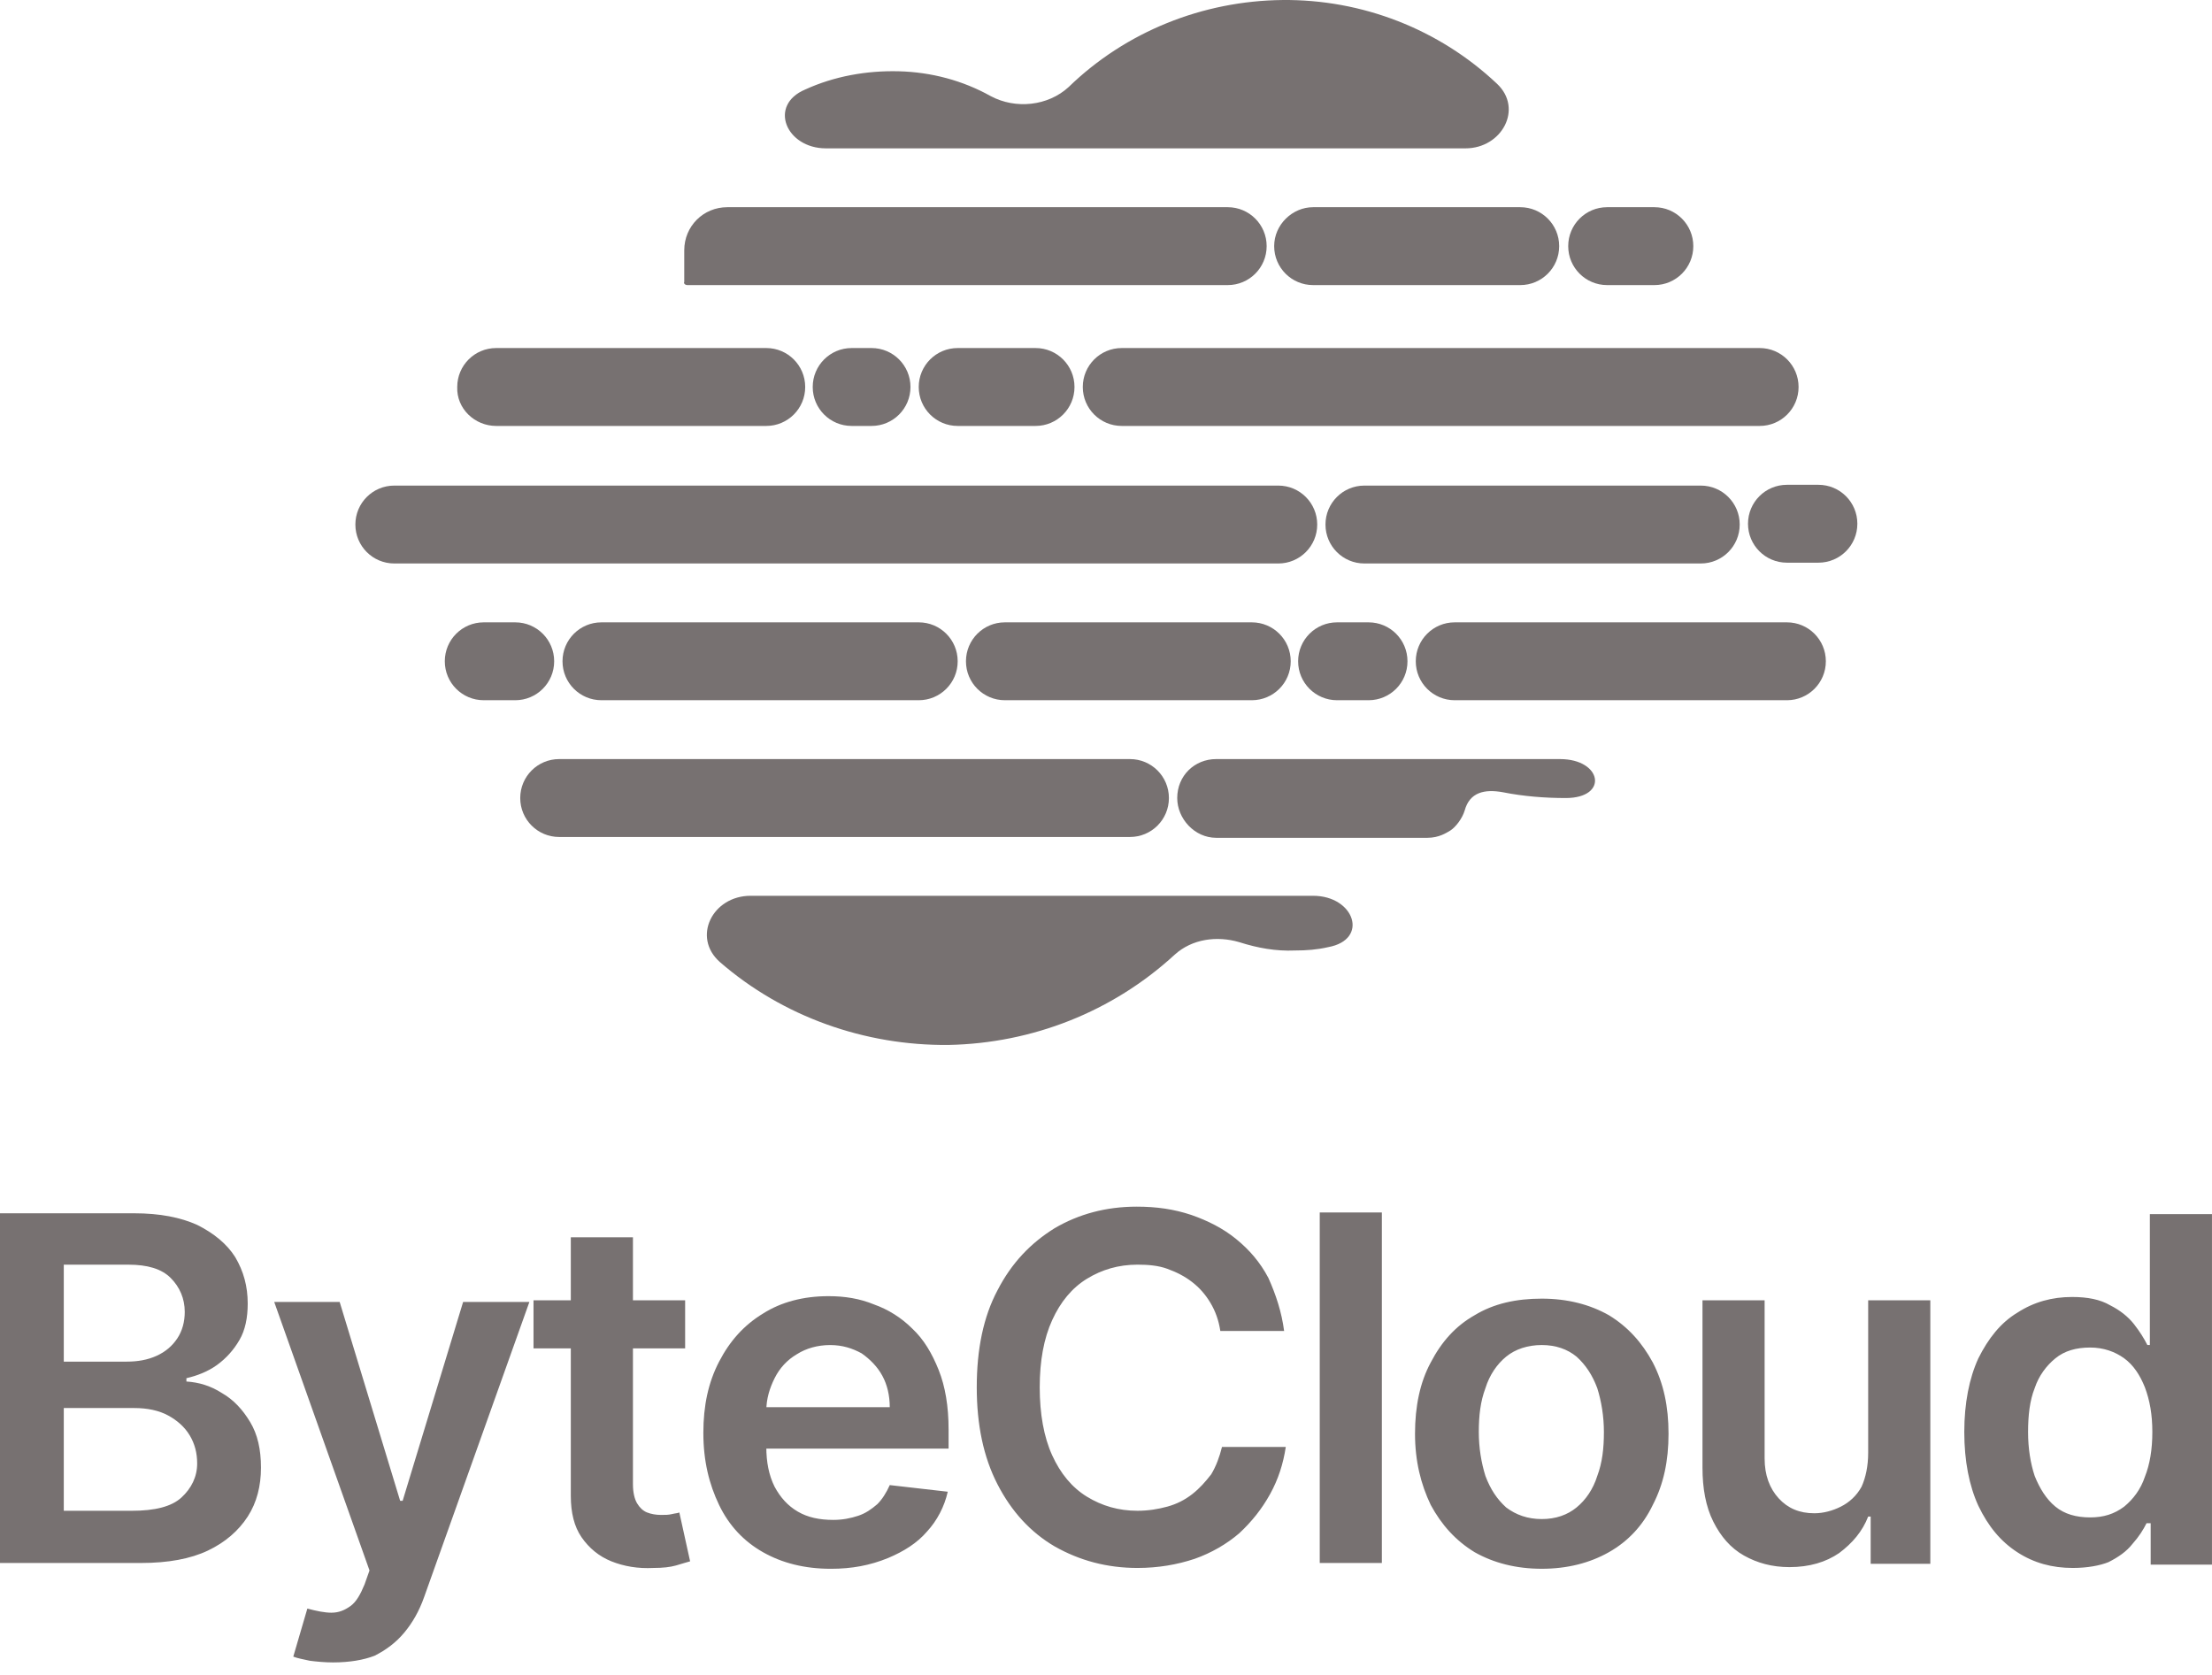
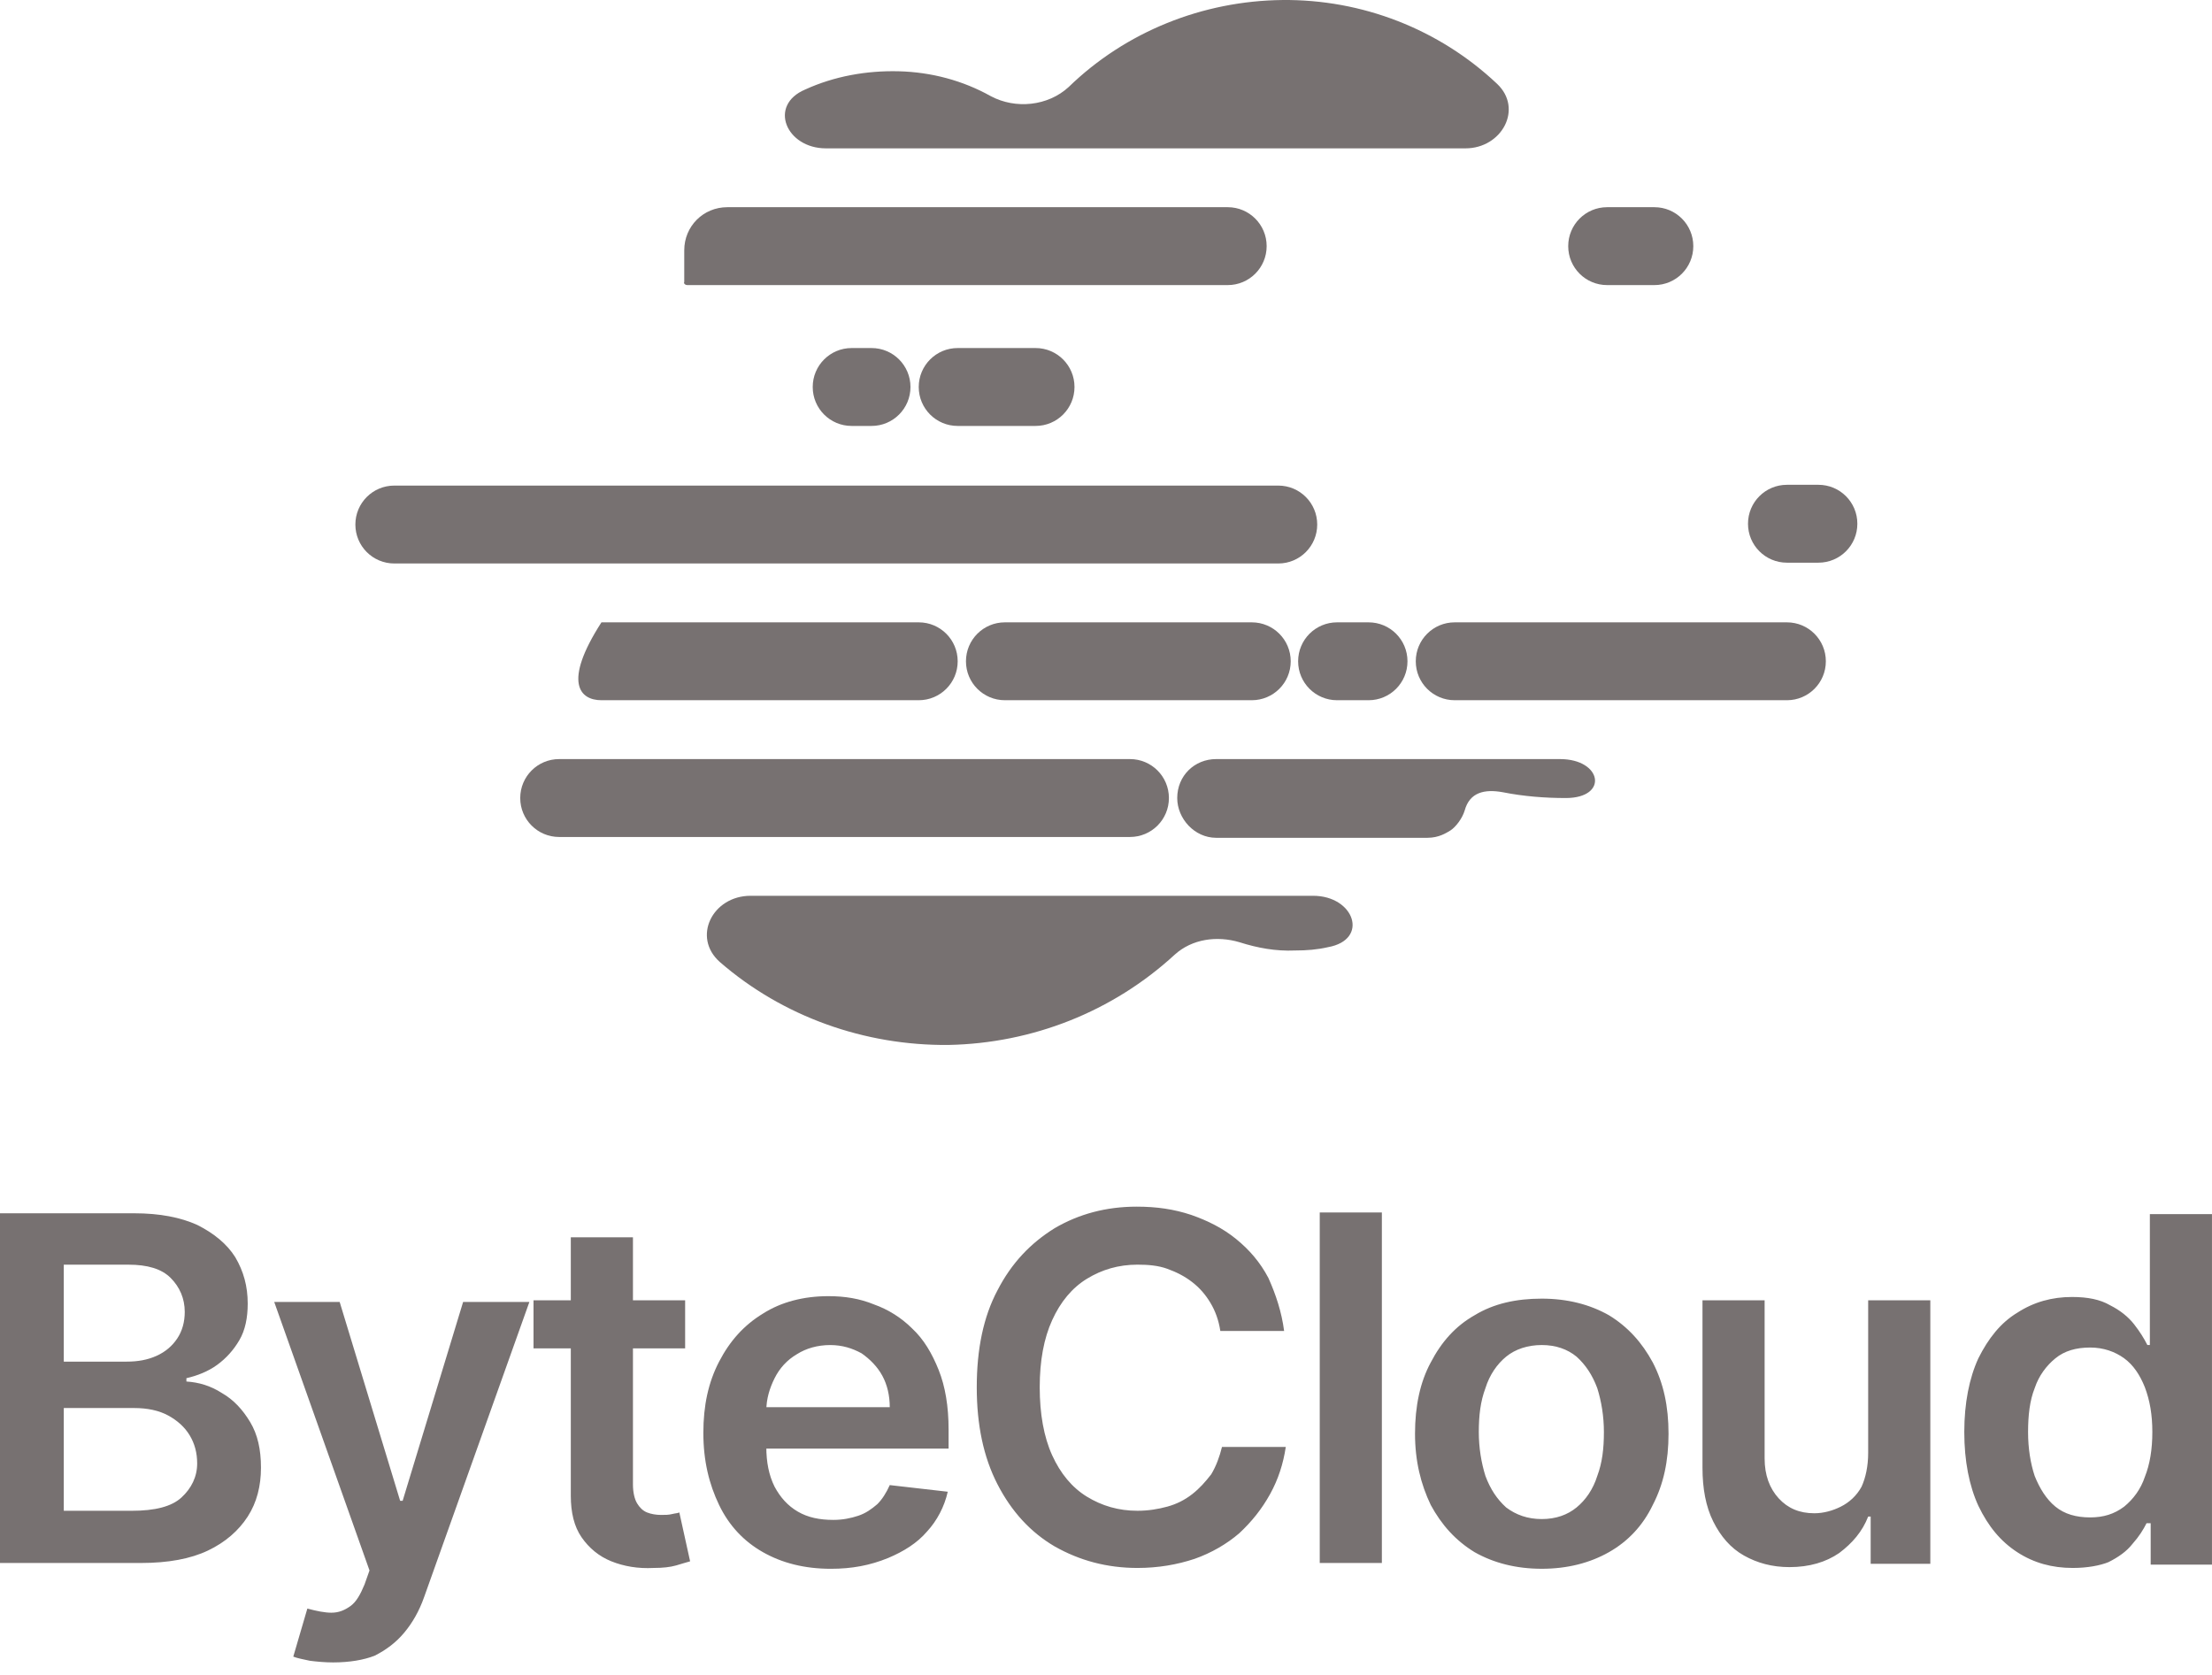
<svg xmlns="http://www.w3.org/2000/svg" width="140" height="106" viewBox="0 0 140 106" fill="none">
  <path d="M52.273 9.389H92.752C95.059 9.389 96.422 6.871 94.744 5.298C91.074 1.837 86.197 -0.051 81.164 0.001C76.13 0.054 71.254 1.994 67.636 5.508C66.325 6.714 64.28 6.924 62.707 6.085C60.924 5.088 58.932 4.564 56.887 4.511C54.842 4.459 52.797 4.826 50.962 5.665C48.602 6.662 49.756 9.389 52.273 9.389Z" fill="#777171" />
  <path d="M83.107 56.693H47.505C45.093 56.693 43.782 59.316 45.565 60.889C49.55 64.35 54.741 66.186 60.036 66.133C65.332 66.028 70.418 64.036 74.351 60.417C75.452 59.42 77.025 59.211 78.441 59.63C79.594 59.997 80.748 60.207 81.954 60.155C82.688 60.155 83.37 60.102 84.051 59.945C86.673 59.473 85.729 56.693 83.107 56.693Z" fill="#777171" />
  <path d="M83.368 33.197C83.368 31.834 82.267 30.732 80.904 30.732H24.957C23.593 30.732 22.492 31.834 22.492 33.197C22.492 34.561 23.593 35.662 24.957 35.662H80.904C82.267 35.662 83.368 34.561 83.368 33.197Z" fill="#777171" />
-   <path d="M110.108 33.197C110.108 31.834 109.006 30.732 107.643 30.732H86.355C84.992 30.732 83.891 31.834 83.891 33.197C83.891 34.561 84.992 35.662 86.355 35.662H107.643C109.006 35.662 110.108 34.561 110.108 33.197Z" fill="#777171" />
  <path d="M115.09 30.682H113.097C111.734 30.682 110.633 31.783 110.633 33.147C110.633 34.51 111.734 35.611 113.097 35.611H115.09C116.453 35.611 117.554 34.51 117.554 33.147C117.554 31.783 116.453 30.682 115.09 30.682Z" fill="#777171" />
-   <path d="M31.404 26.957H48.497C49.86 26.957 50.962 25.856 50.962 24.492C50.962 23.129 49.86 22.027 48.497 22.027H31.404C30.04 22.027 28.939 23.129 28.939 24.492C28.887 25.856 30.04 26.957 31.404 26.957Z" fill="#777171" />
  <path d="M53.902 22.027C52.539 22.027 51.438 23.129 51.438 24.492C51.438 25.856 52.539 26.957 53.902 26.957H55.16C56.524 26.957 57.625 25.856 57.625 24.492C57.625 23.129 56.524 22.027 55.16 22.027H53.902Z" fill="#777171" />
  <path d="M60.613 22.027C59.249 22.027 58.148 23.129 58.148 24.492C58.148 25.856 59.249 26.957 60.613 26.957H65.542C66.905 26.957 68.006 25.856 68.006 24.492C68.006 23.129 66.905 22.027 65.542 22.027H60.613Z" fill="#777171" />
-   <path d="M68.531 24.492C68.531 25.856 69.632 26.957 70.996 26.957H111.37C112.733 26.957 113.834 25.856 113.834 24.492C113.834 23.129 112.733 22.027 111.37 22.027H70.996C69.632 22.027 68.531 23.129 68.531 24.492Z" fill="#777171" />
-   <path d="M35.074 41.852C35.074 40.488 33.972 39.387 32.609 39.387H30.617C29.253 39.387 28.152 40.488 28.152 41.852C28.152 43.215 29.253 44.316 30.617 44.316H32.609C33.972 44.316 35.074 43.215 35.074 41.852Z" fill="#777171" />
-   <path d="M38.066 39.387C36.703 39.387 35.602 40.488 35.602 41.852C35.602 43.215 36.703 44.316 38.066 44.316H58.148C59.511 44.316 60.613 43.215 60.613 41.852C60.613 40.488 59.511 39.387 58.148 39.387H38.066Z" fill="#777171" />
+   <path d="M38.066 39.387C35.602 43.215 36.703 44.316 38.066 44.316H58.148C59.511 44.316 60.613 43.215 60.613 41.852C60.613 40.488 59.511 39.387 58.148 39.387H38.066Z" fill="#777171" />
  <path d="M63.601 39.387C62.238 39.387 61.137 40.488 61.137 41.852C61.137 43.215 62.238 44.316 63.601 44.316H79.226C80.59 44.316 81.691 43.215 81.691 41.852C81.691 40.488 80.59 39.387 79.226 39.387H63.601Z" fill="#777171" />
  <path d="M84.625 39.387C83.261 39.387 82.16 40.488 82.16 41.852C82.16 43.215 83.261 44.316 84.625 44.316H86.617C87.98 44.316 89.081 43.215 89.081 41.852C89.081 40.488 87.98 39.387 86.617 39.387H84.625Z" fill="#777171" />
  <path d="M113.096 39.387H92.07C90.707 39.387 89.606 40.488 89.606 41.852C89.606 43.215 90.707 44.316 92.07 44.316H113.096C114.459 44.316 115.56 43.215 115.56 41.852C115.56 40.488 114.459 39.387 113.096 39.387Z" fill="#777171" />
  <path d="M43.516 18.043H77.703C79.067 18.043 80.168 16.942 80.168 15.578C80.168 14.215 79.067 13.113 77.703 13.113H46.033C44.513 13.113 43.307 14.319 43.307 15.84V17.833C43.254 17.938 43.359 18.043 43.516 18.043Z" fill="#777171" />
-   <path d="M80.644 15.578C80.644 16.942 81.746 18.043 83.109 18.043H96.217C97.581 18.043 98.682 16.942 98.682 15.578C98.682 14.215 97.581 13.113 96.217 13.113H83.109C81.798 13.113 80.644 14.215 80.644 15.578Z" fill="#777171" />
  <path d="M101.718 18.043H104.707C106.07 18.043 107.171 16.942 107.171 15.578C107.171 14.215 106.07 13.113 104.707 13.113H101.718C100.355 13.113 99.254 14.215 99.254 15.578C99.254 16.942 100.355 18.043 101.718 18.043Z" fill="#777171" />
  <path d="M73.982 50.506C73.982 49.142 72.88 48.041 71.517 48.041H35.39C34.027 48.041 32.926 49.142 32.926 50.506C32.926 51.87 34.027 52.971 35.39 52.971H71.517C72.88 52.971 73.982 51.87 73.982 50.506Z" fill="#777171" />
  <path d="M98.732 48.041C98.732 48.041 78.335 48.041 76.972 48.041C75.609 48.041 74.508 49.09 74.508 50.506C74.508 51.817 75.609 53.023 76.972 53.023C78.335 53.023 90.343 53.023 90.343 53.023C91.077 53.023 91.549 52.709 91.811 52.551C92.126 52.342 92.545 51.817 92.702 51.293C93.017 50.139 93.961 49.929 95.114 50.139C96.425 50.401 97.788 50.506 99.099 50.506C101.826 50.506 101.406 48.041 98.732 48.041Z" fill="#777171" />
  <path d="M0 98.971V76.787H8.494C10.12 76.787 11.431 77.049 12.479 77.521C13.528 78.046 14.367 78.728 14.891 79.567C15.416 80.458 15.678 81.402 15.678 82.504C15.678 83.395 15.521 84.182 15.153 84.811C14.786 85.441 14.315 85.965 13.738 86.385C13.161 86.804 12.479 87.066 11.798 87.224V87.433C12.584 87.486 13.318 87.696 14.052 88.168C14.786 88.587 15.363 89.216 15.835 90.003C16.307 90.79 16.517 91.734 16.517 92.888C16.517 94.041 16.255 95.09 15.678 95.982C15.101 96.873 14.262 97.608 13.161 98.132C12.06 98.656 10.644 98.919 8.914 98.919H0V98.971ZM4.037 95.615H8.337C9.805 95.615 10.854 95.353 11.483 94.776C12.112 94.199 12.479 93.465 12.479 92.625C12.479 91.944 12.322 91.367 12.007 90.842C11.693 90.318 11.221 89.898 10.644 89.584C10.067 89.269 9.333 89.112 8.494 89.112H4.037V95.615ZM4.037 86.175H8.022C8.704 86.175 9.333 86.07 9.91 85.808C10.487 85.545 10.906 85.178 11.221 84.706C11.536 84.234 11.693 83.657 11.693 83.028C11.693 82.189 11.378 81.455 10.801 80.878C10.225 80.301 9.333 80.039 8.127 80.039H4.037V86.175ZM21.078 105.212C20.554 105.212 20.03 105.16 19.61 105.107C19.138 105.002 18.824 104.95 18.562 104.845L19.453 101.803C20.03 101.96 20.554 102.065 20.974 102.065C21.445 102.065 21.812 101.908 22.18 101.646C22.547 101.384 22.809 100.912 23.071 100.282L23.386 99.391L17.356 82.399H21.498L25.326 94.985H25.483L29.311 82.399H33.505L26.846 101.069C26.532 101.96 26.112 102.695 25.588 103.324C25.063 103.953 24.434 104.425 23.7 104.792C23.018 105.055 22.127 105.212 21.078 105.212ZM43.363 82.294V85.336H33.767V82.294H43.363ZM36.127 78.308H40.06V93.936C40.06 94.461 40.164 94.88 40.322 95.143C40.479 95.405 40.689 95.615 40.951 95.72C41.213 95.825 41.528 95.877 41.842 95.877C42.105 95.877 42.314 95.877 42.524 95.825C42.734 95.772 42.891 95.772 42.996 95.72L43.678 98.814C43.468 98.866 43.153 98.971 42.786 99.076C42.419 99.181 41.947 99.233 41.37 99.233C40.374 99.286 39.483 99.129 38.696 98.814C37.91 98.499 37.281 97.975 36.809 97.293C36.337 96.611 36.127 95.72 36.127 94.671V78.308ZM52.591 99.286C50.913 99.286 49.498 98.919 48.292 98.237C47.086 97.555 46.142 96.559 45.513 95.248C44.883 93.936 44.516 92.468 44.516 90.685C44.516 88.954 44.831 87.486 45.513 86.175C46.194 84.864 47.086 83.867 48.292 83.133C49.445 82.399 50.861 82.032 52.434 82.032C53.483 82.032 54.426 82.189 55.318 82.556C56.209 82.871 57.048 83.395 57.73 84.077C58.464 84.759 58.988 85.65 59.408 86.699C59.827 87.748 60.037 89.007 60.037 90.475V91.681H46.404V89.059H56.314C56.314 88.325 56.157 87.643 55.842 87.066C55.528 86.489 55.056 86.017 54.531 85.65C53.955 85.336 53.325 85.126 52.539 85.126C51.752 85.126 51.018 85.336 50.441 85.703C49.812 86.07 49.34 86.594 49.026 87.224C48.711 87.853 48.501 88.535 48.501 89.269V91.576C48.501 92.52 48.659 93.36 49.026 94.094C49.393 94.776 49.865 95.3 50.494 95.667C51.123 96.034 51.857 96.192 52.749 96.192C53.325 96.192 53.85 96.087 54.322 95.929C54.794 95.772 55.16 95.51 55.528 95.195C55.842 94.88 56.104 94.461 56.314 93.989L59.984 94.409C59.775 95.353 59.303 96.244 58.674 96.926C58.044 97.66 57.206 98.184 56.209 98.604C55.056 99.076 53.902 99.286 52.591 99.286Z" fill="#777171" />
  <path d="M81.273 84.234H77.236C77.131 83.552 76.921 82.975 76.607 82.451C76.292 81.926 75.925 81.507 75.453 81.14C74.981 80.772 74.457 80.51 73.88 80.3C73.303 80.091 72.674 80.038 71.993 80.038C70.787 80.038 69.738 80.353 68.794 80.93C67.85 81.507 67.116 82.398 66.592 83.552C66.067 84.706 65.805 86.122 65.805 87.8C65.805 89.478 66.067 90.947 66.592 92.1C67.116 93.254 67.85 94.146 68.794 94.723C69.738 95.3 70.787 95.614 71.993 95.614C72.674 95.614 73.303 95.509 73.88 95.352C74.457 95.195 74.981 94.933 75.453 94.565C75.925 94.198 76.292 93.779 76.659 93.307C76.974 92.782 77.183 92.205 77.341 91.576H81.378C81.221 92.625 80.906 93.621 80.382 94.565C79.858 95.509 79.228 96.296 78.442 97.03C77.655 97.712 76.659 98.289 75.61 98.656C74.509 99.023 73.303 99.233 71.993 99.233C70.052 99.233 68.322 98.761 66.749 97.869C65.228 96.978 64.022 95.667 63.131 93.936C62.24 92.205 61.82 90.16 61.82 87.8C61.82 85.388 62.24 83.342 63.131 81.664C64.022 79.933 65.228 78.675 66.749 77.731C68.27 76.839 70 76.367 71.94 76.367C73.198 76.367 74.3 76.525 75.401 76.892C76.449 77.259 77.393 77.731 78.232 78.412C79.071 79.094 79.753 79.881 80.277 80.877C80.749 81.926 81.116 83.028 81.273 84.234ZM87.46 76.734V98.918H83.528V76.734H87.46ZM97.58 99.285C95.955 99.285 94.539 98.918 93.333 98.237C92.127 97.502 91.236 96.506 90.554 95.247C89.925 93.936 89.558 92.468 89.558 90.737C89.558 89.006 89.873 87.485 90.554 86.227C91.236 84.916 92.127 83.919 93.333 83.237C94.539 82.503 95.955 82.189 97.58 82.189C99.206 82.189 100.621 82.556 101.827 83.237C103.033 83.972 103.925 84.968 104.606 86.227C105.288 87.538 105.603 89.006 105.603 90.737C105.603 92.468 105.288 93.936 104.606 95.247C103.977 96.558 103.033 97.555 101.827 98.237C100.621 98.918 99.206 99.285 97.58 99.285ZM97.58 96.139C98.472 96.139 99.206 95.876 99.782 95.404C100.359 94.933 100.831 94.251 101.093 93.412C101.408 92.573 101.513 91.681 101.513 90.632C101.513 89.636 101.356 88.692 101.093 87.853C100.779 87.013 100.359 86.384 99.782 85.86C99.206 85.388 98.472 85.125 97.58 85.125C96.689 85.125 95.902 85.388 95.326 85.86C94.749 86.332 94.277 87.013 94.015 87.853C93.7 88.692 93.595 89.583 93.595 90.632C93.595 91.629 93.753 92.573 94.015 93.412C94.329 94.251 94.749 94.88 95.326 95.404C95.955 95.876 96.689 96.139 97.58 96.139ZM118.239 91.943V82.293H122.172V98.971H118.397V95.981H118.239C117.872 96.925 117.243 97.66 116.404 98.289C115.565 98.866 114.516 99.18 113.258 99.18C112.157 99.18 111.213 98.918 110.374 98.446C109.535 97.974 108.906 97.24 108.434 96.296C107.962 95.352 107.752 94.198 107.752 92.887V82.293H111.685V92.31C111.685 93.359 112 94.198 112.576 94.828C113.153 95.457 113.887 95.772 114.831 95.772C115.408 95.772 115.985 95.614 116.509 95.352C117.033 95.09 117.505 94.67 117.82 94.093C118.082 93.516 118.239 92.782 118.239 91.943ZM131.19 99.233C129.88 99.233 128.726 98.918 127.677 98.237C126.629 97.555 125.842 96.611 125.213 95.3C124.636 94.041 124.322 92.468 124.322 90.632C124.322 88.796 124.636 87.223 125.213 85.965C125.842 84.706 126.629 83.709 127.677 83.08C128.726 82.398 129.88 82.084 131.138 82.084C132.134 82.084 132.921 82.241 133.55 82.608C134.179 82.923 134.704 83.342 135.071 83.814C135.438 84.286 135.7 84.706 135.91 85.125H136.067V76.839H139.999V99.023H136.119V96.401H135.857C135.647 96.82 135.385 97.24 134.966 97.712C134.599 98.184 134.074 98.551 133.445 98.866C132.921 99.076 132.134 99.233 131.19 99.233ZM132.292 96.034C133.131 96.034 133.812 95.824 134.441 95.352C135.018 94.88 135.49 94.251 135.752 93.464C136.067 92.677 136.224 91.733 136.224 90.632C136.224 89.531 136.067 88.639 135.752 87.8C135.438 87.013 135.018 86.384 134.441 85.965C133.865 85.545 133.131 85.283 132.292 85.283C131.4 85.283 130.666 85.493 130.089 85.965C129.513 86.436 129.041 87.066 128.778 87.853C128.464 88.639 128.359 89.583 128.359 90.632C128.359 91.681 128.516 92.625 128.778 93.412C129.093 94.198 129.513 94.88 130.089 95.352C130.666 95.824 131.4 96.034 132.292 96.034Z" fill="#777171" />
</svg>